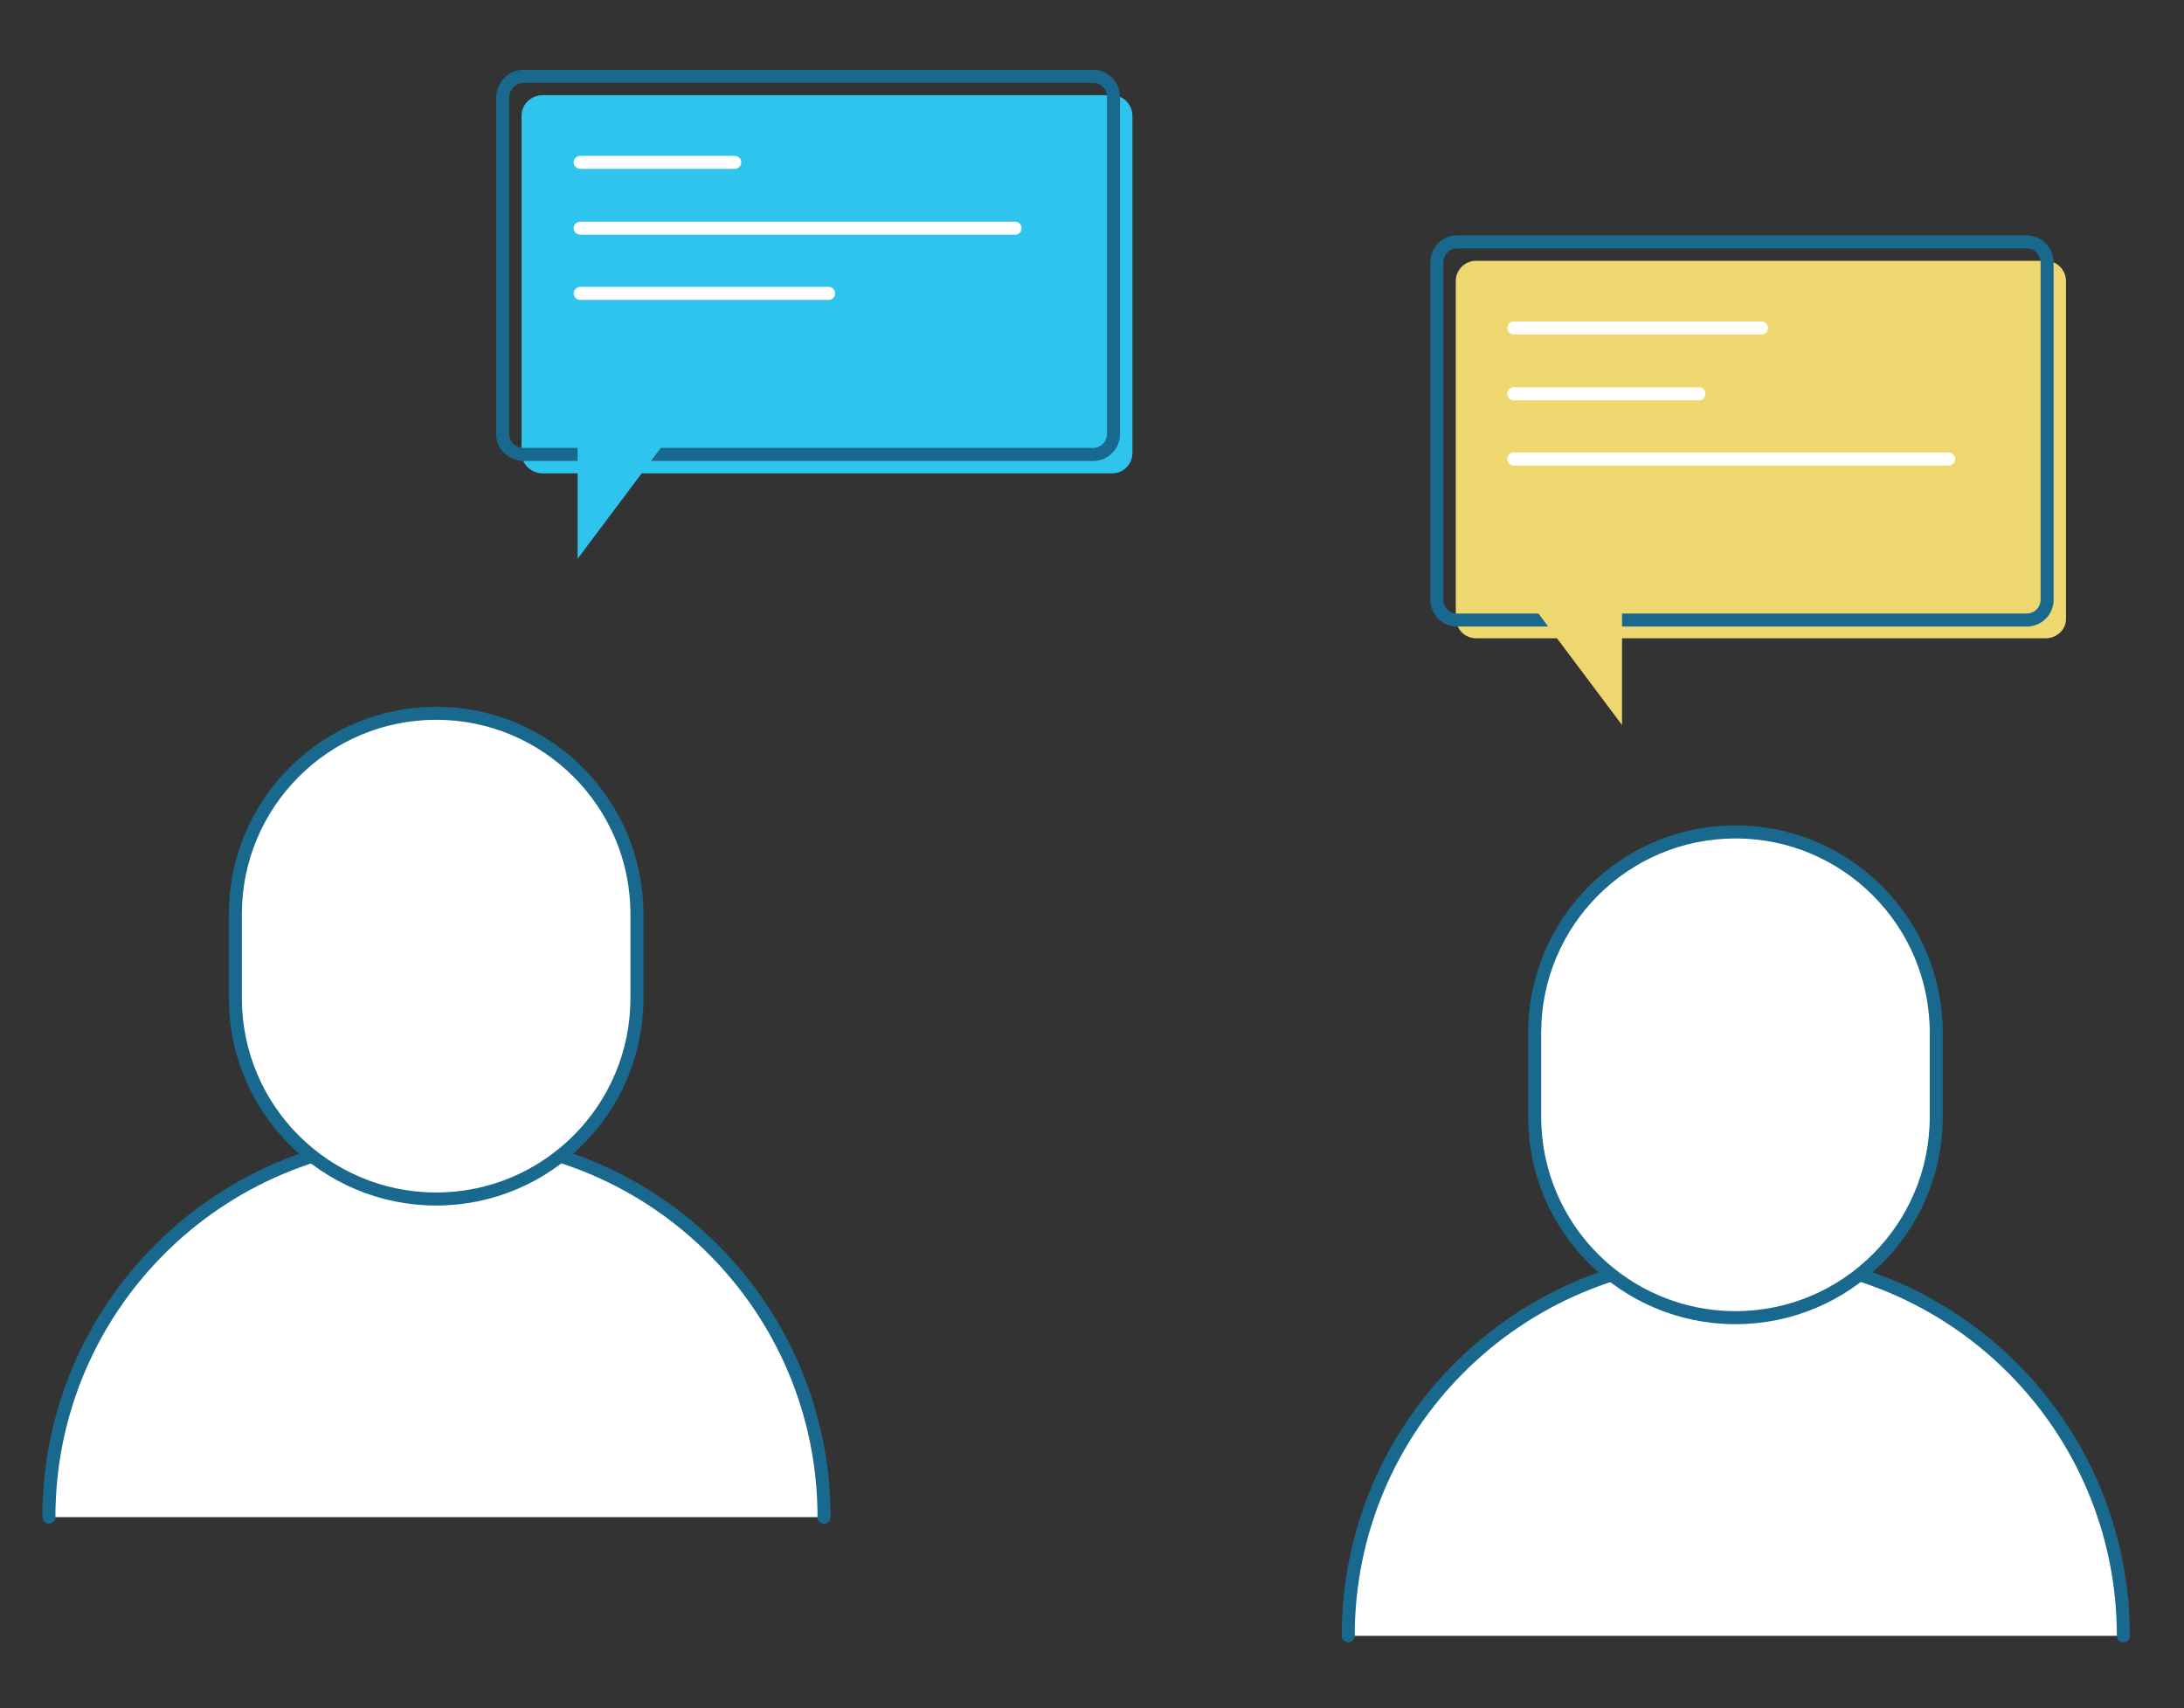
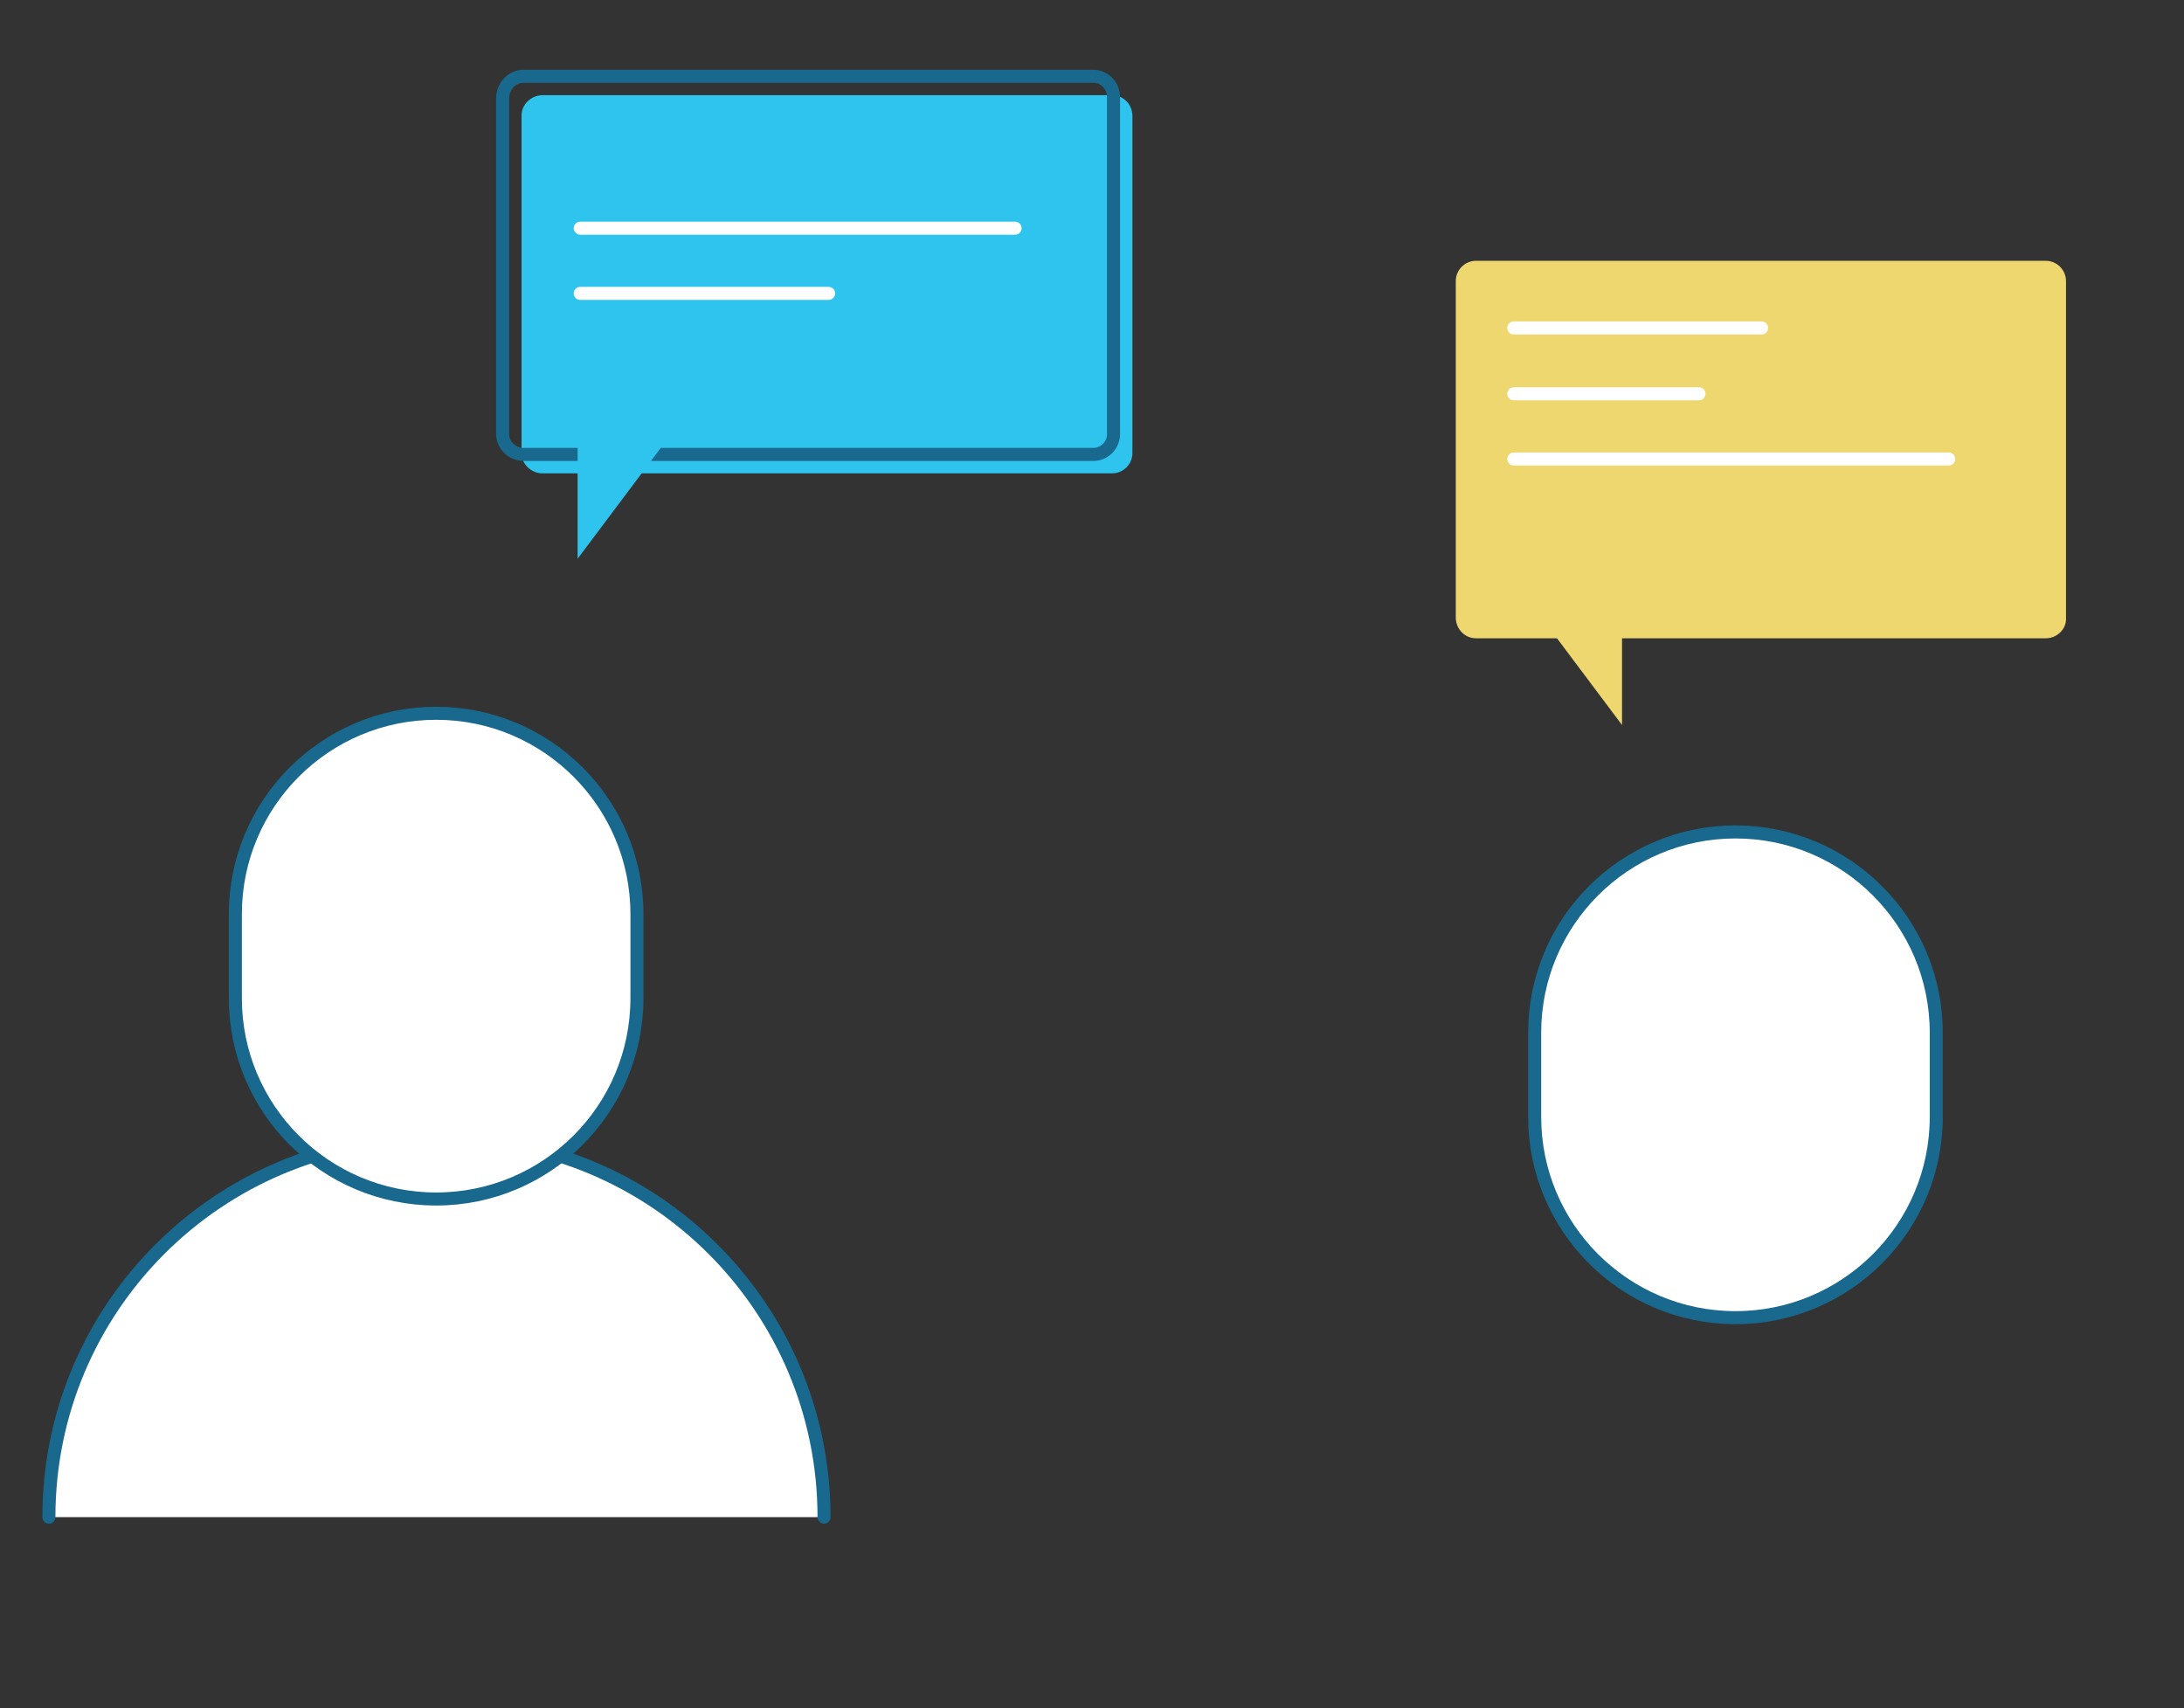
<svg xmlns="http://www.w3.org/2000/svg" version="1.1" id="Layer_1" x="0px" y="0px" viewBox="0 0 335 262" style="enable-background:new 0 0 335 262;" xml:space="preserve">
  <rect x="0" y="0" width="335" height="262" fill="#333333" stroke="none" />
  <style type="text/css">
	.st0{fill:none;}
	.st1{fill:#FFFFFF;stroke:#19688D;stroke-width:2;stroke-linecap:round;stroke-miterlimit:10;}
	.st2{fill:#FFFFFF;stroke:#19688D;stroke-width:2;stroke-miterlimit:10;}
	.st3{fill:#2EC4ED;}
	.st4{fill:none;stroke:#19688D;stroke-width:2;stroke-miterlimit:10;}
	.st5{fill:none;stroke:#FFFFFF;stroke-width:2;stroke-linecap:round;stroke-linejoin:round;}
	.st6{fill:#EFD76F;}
</style>
  <path class="st0" d="M7.5,232.8c0-32.1,26-58.1,58.1-58.1h2.7c32.1,0,58.1,26,58.1,58.1l0,0" />
  <path class="st1" d="M7.5,232.7c0-32.1,26-58.1,58.1-58.1h2.7c32.1,0,58.1,26,58.1,58.1l0,0" />
  <path class="st2" d="M66.9,109.4L66.9,109.4c17,0,30.8,13.8,30.8,30.8v12.9c0,17-13.8,30.8-30.8,30.8l0,0c-17,0-30.8-13.8-30.8-30.8  v-12.9C36.1,123.2,49.9,109.4,66.9,109.4z" />
  <path class="st3" d="M83.2,14.6h87.4c1.7,0,3.1,1.4,3.1,3.2v51.7c0,1.7-1.4,3.1-3.1,3.1H83.2c-1.7,0-3.2-1.4-3.2-3.1V17.7  C80,16,81.5,14.6,83.2,14.6z" />
  <path class="st4" d="M80.3,11.7h87.4c1.7,0,3.1,1.4,3.1,3.2v51.7c0,1.7-1.4,3.1-3.1,3.1H80.3c-1.7,0-3.2-1.4-3.2-3.1V14.9  C77.2,13.1,78.6,11.7,80.3,11.7z" />
-   <line class="st5" x1="89" y1="24.9" x2="112.7" y2="24.9" />
  <line class="st5" x1="89" y1="45" x2="127.1" y2="45" />
  <line class="st5" x1="89" y1="35" x2="155.7" y2="35" />
  <polygon class="st3" points="88.6,68.5 88.6,85.7 101.5,68.5 " />
  <path class="st6" d="M313.8,97.9h-87.4c-1.7,0-3.1-1.4-3.1-3.2V43.1c0-1.7,1.4-3.1,3.1-3.1h87.4c1.7,0,3.1,1.4,3.1,3.1v51.7  C317,96.5,315.5,97.9,313.8,97.9z" />
-   <path class="st4" d="M223.5,37.1h87.4c1.7,0,3.1,1.4,3.1,3.2V92c0,1.7-1.4,3.1-3.1,3.1h-87.4c-1.7,0-3.1-1.4-3.1-3.1V40.3  C220.4,38.5,221.8,37.1,223.5,37.1z" />
  <polygon class="st6" points="248.8,94 248.8,111.2 235.9,94 " />
  <line class="st5" x1="232.2" y1="50.3" x2="270.2" y2="50.3" />
  <line class="st5" x1="232.2" y1="70.4" x2="298.9" y2="70.4" />
  <line class="st5" x1="232.2" y1="60.4" x2="260.6" y2="60.4" />
  <path class="st0" d="M206.8,250.9c0-32.1,26-58.1,58.1-58.1l0,0h2.7c32.1,0,58.1,26,58.1,58.1" />
-   <path class="st1" d="M206.8,250.9c0-32.1,26-58.1,58.1-58.1h2.7c32.1,0,58.1,26,58.1,58.1l0,0" />
  <path class="st2" d="M266.2,127.6L266.2,127.6c17,0,30.8,13.8,30.8,30.8v12.9c0,17-13.8,30.8-30.8,30.8l0,0  c-17,0-30.8-13.8-30.8-30.8v-12.9C235.4,141.4,249.2,127.6,266.2,127.6z" />
</svg>